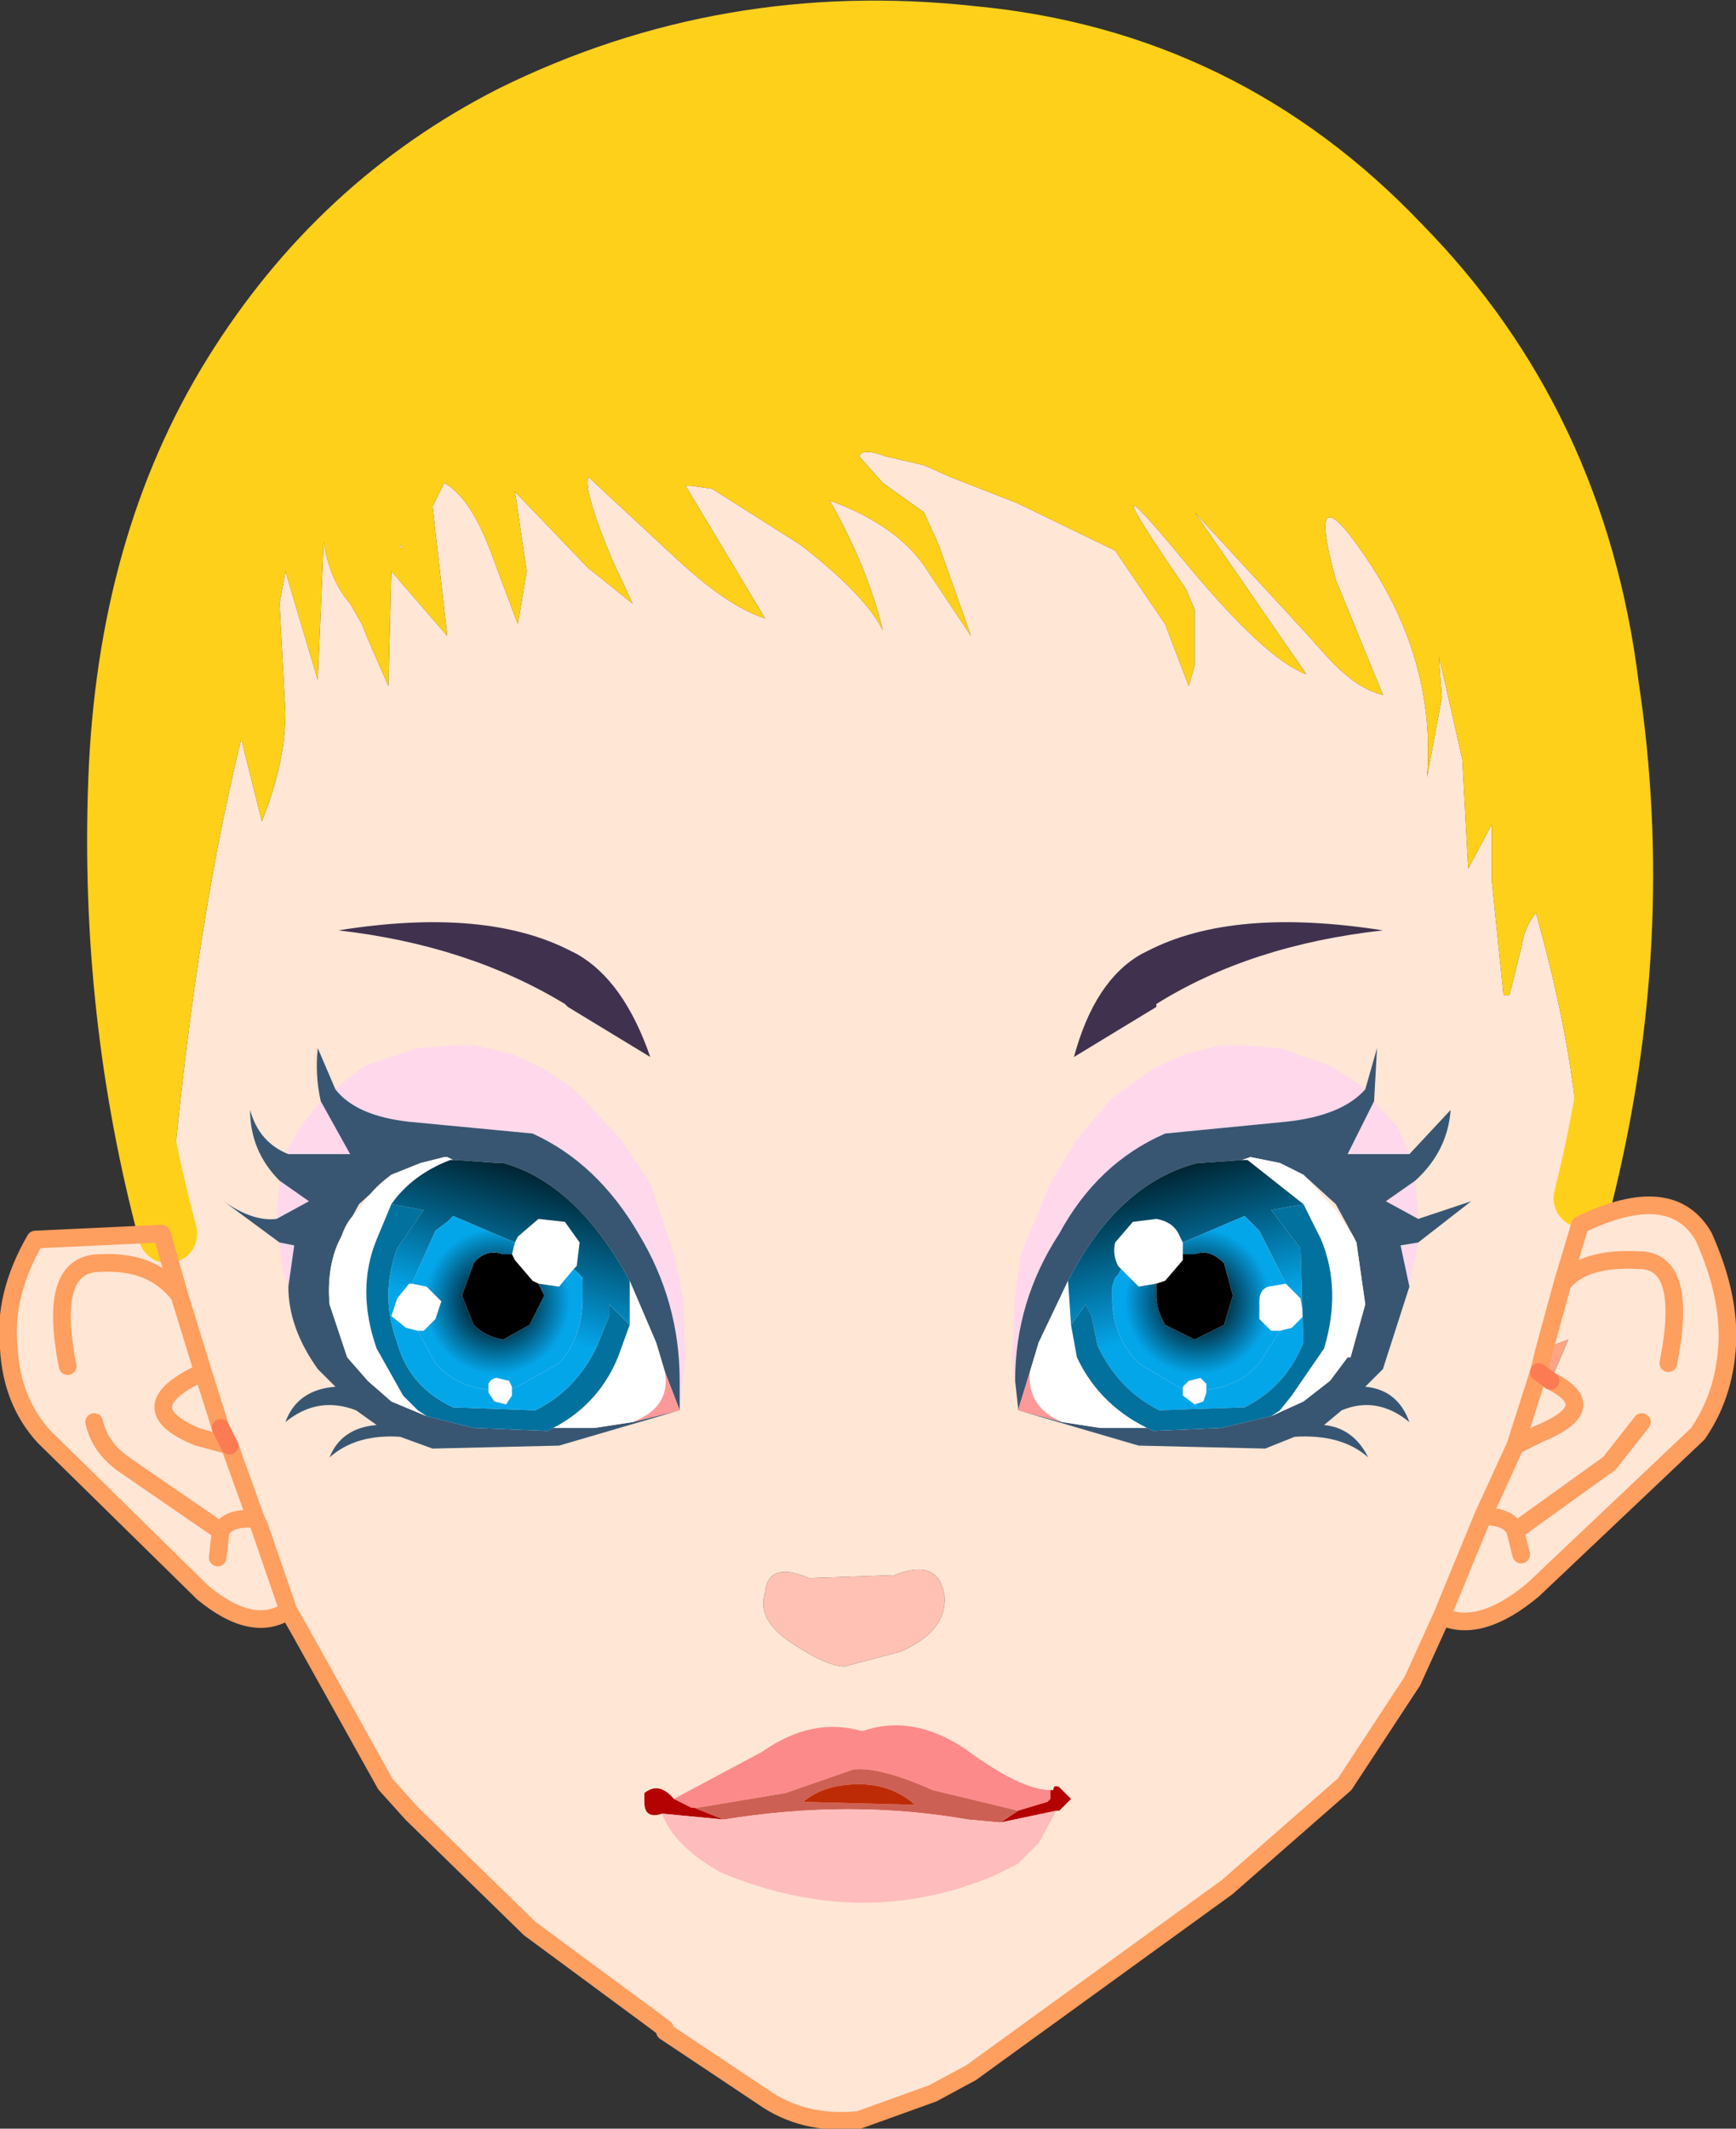
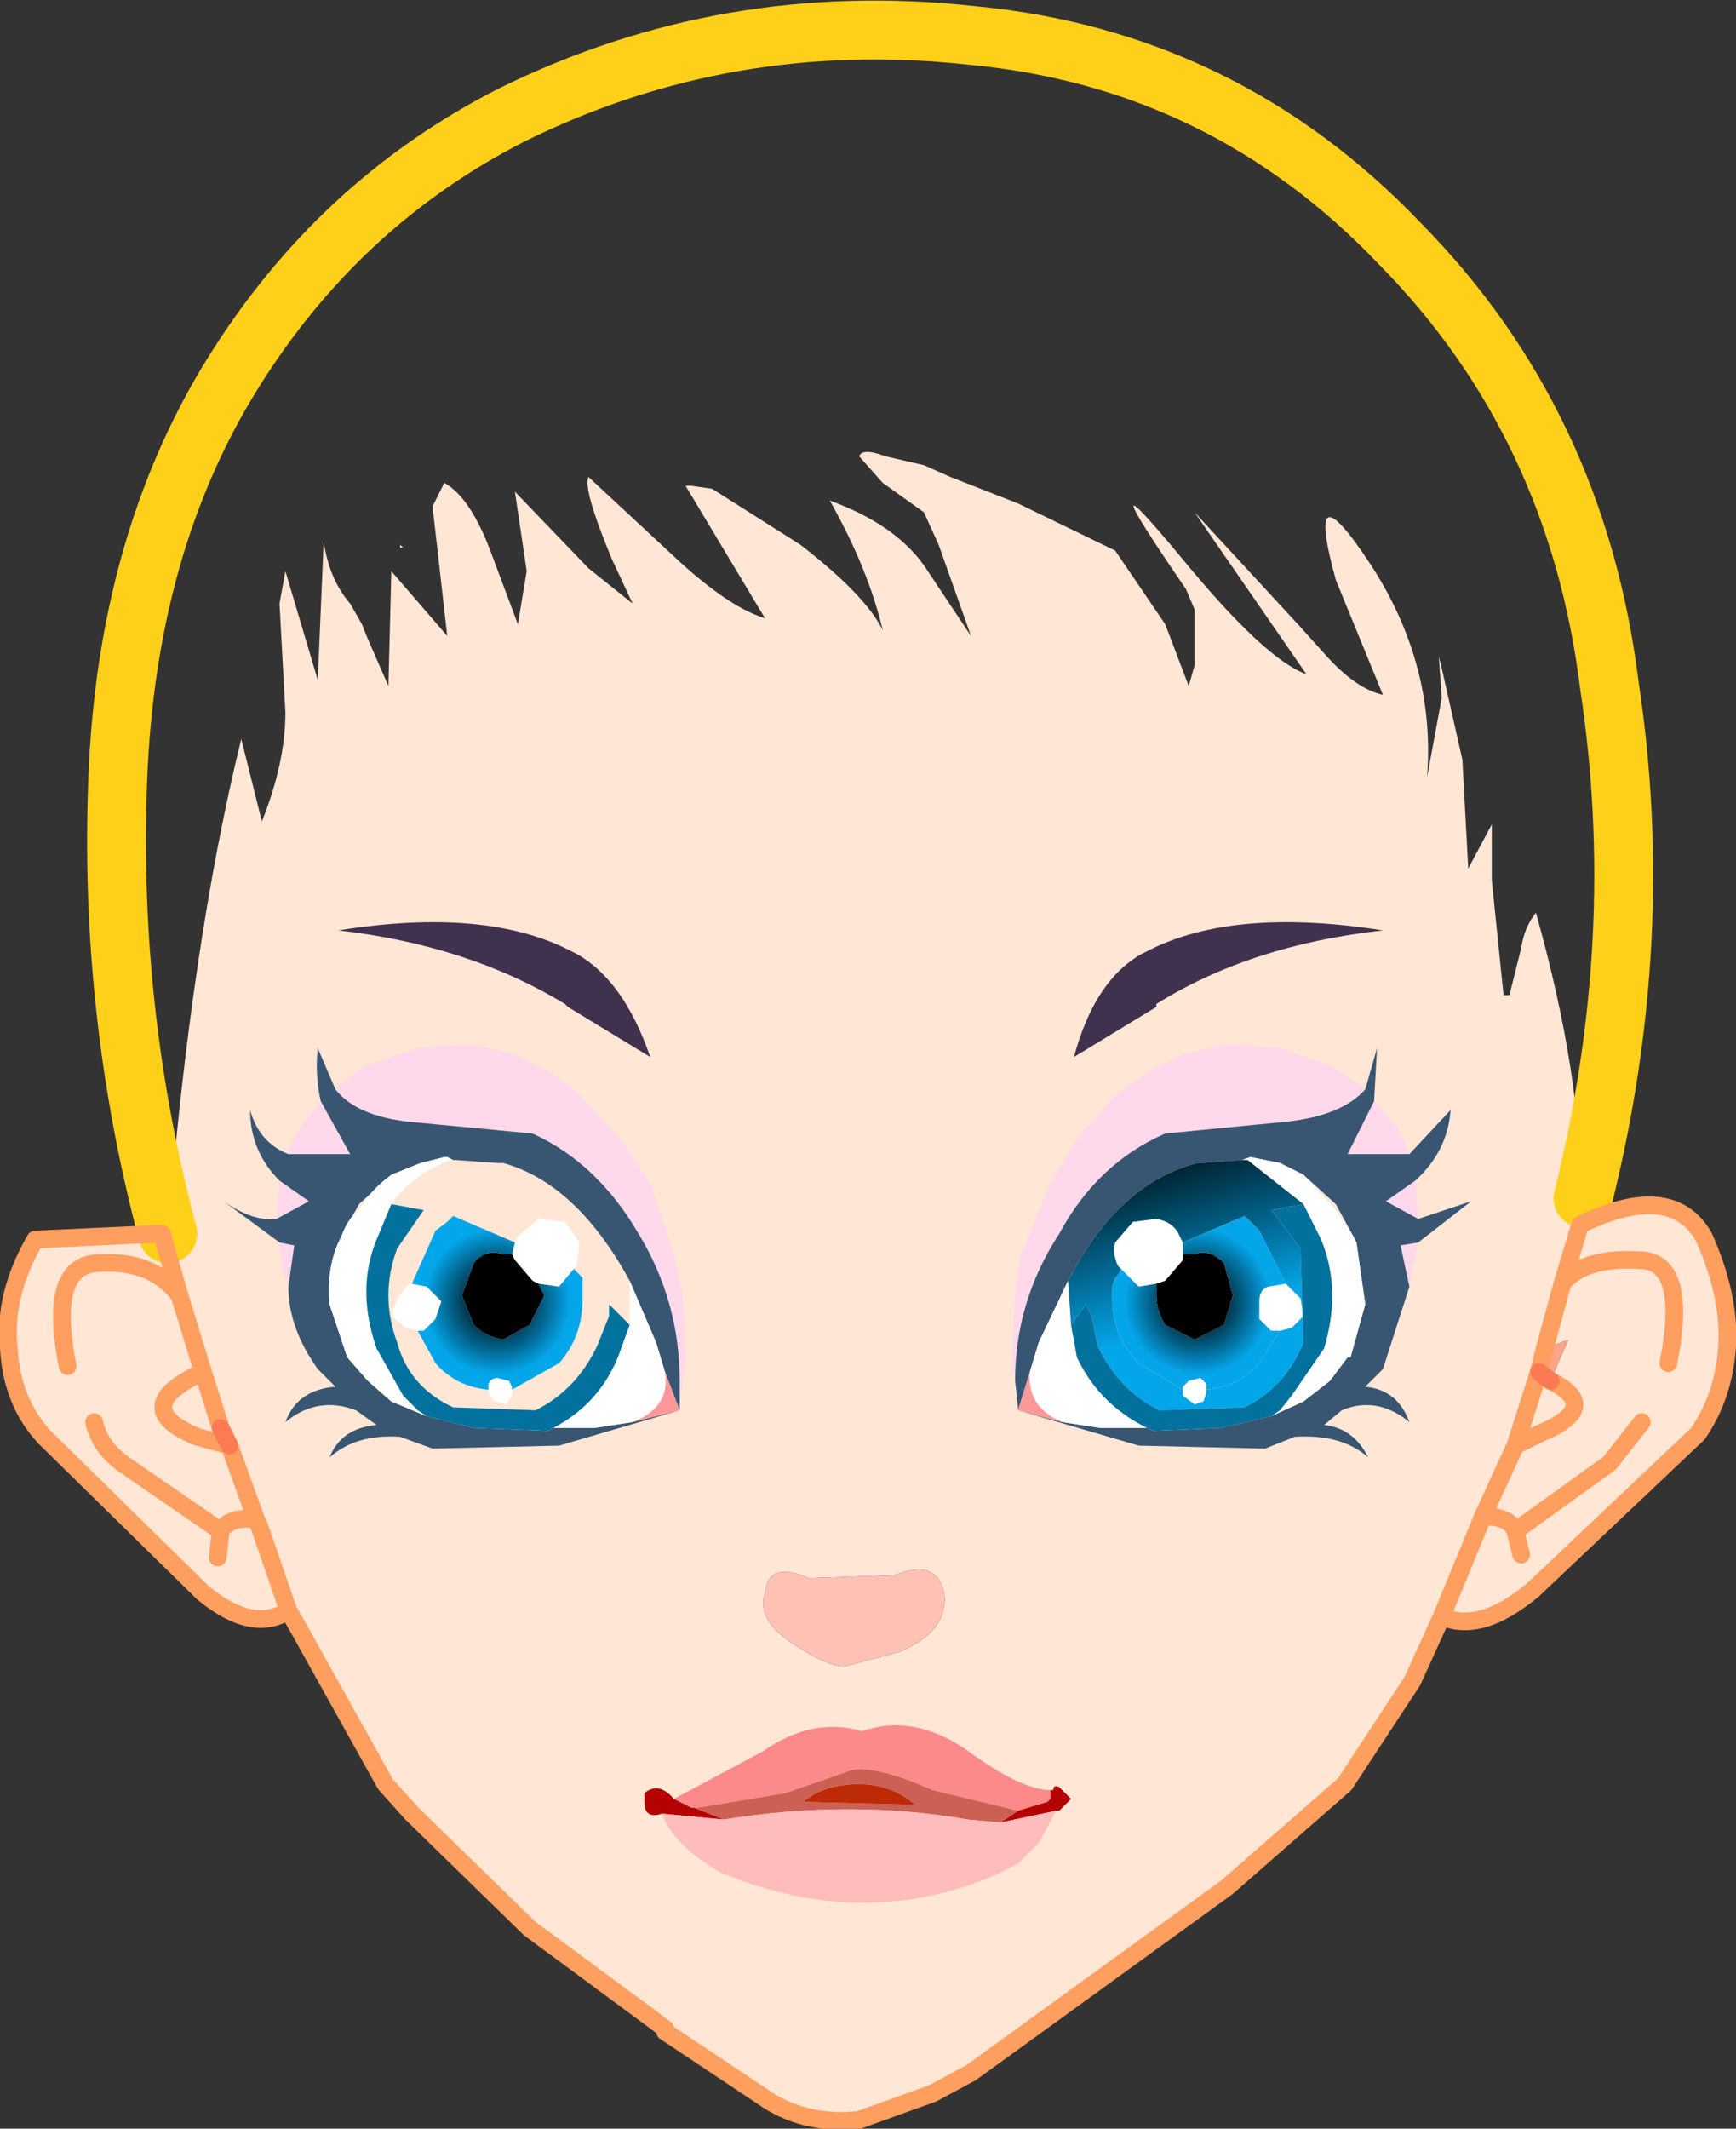
<svg xmlns="http://www.w3.org/2000/svg" height="36.15px" width="29.5px">
  <rect width="100%" height="100%" fill="#333333" stroke="none" />
  <g transform="matrix(1.0, 0.0, 0.0, 1.0, -36.6, -10.15)">
    <path d="M39.45 31.1 Q39.85 26.15 40.7 22.7 L41.05 24.1 Q41.45 23.1 41.45 22.25 L41.35 20.4 41.45 19.85 42.0 21.7 42.1 19.35 Q42.2 20.0 42.55 20.4 L42.75 20.75 42.85 21.0 43.2 21.8 43.25 19.85 44.2 20.95 43.95 18.75 44.15 18.35 Q44.6 18.6 44.95 19.55 L45.4 20.75 45.55 19.85 45.35 18.5 46.6 19.8 47.35 20.4 47.0 19.65 Q46.5 18.45 46.6 18.25 L48.0 19.55 Q48.95 20.45 49.6 20.65 L49.15 19.9 48.25 18.4 48.35 18.4 48.7 18.45 50.2 19.4 Q51.3 20.25 51.6 20.85 51.35 19.8 50.7 18.65 51.8 19.05 52.3 19.75 L53.1 20.95 52.55 19.4 52.3 18.85 51.6 18.35 51.2 17.9 Q51.25 17.75 51.65 17.9 L52.3 18.05 52.75 18.25 53.9 18.7 55.55 19.5 56.4 20.75 56.8 21.8 56.9 21.45 57.0 21.5 56.9 21.45 56.9 21.2 56.9 20.5 56.75 20.15 Q55.0 17.6 56.7 19.65 58.1 21.35 58.8 21.6 L56.9 18.85 58.7 20.8 59.15 21.3 Q59.65 21.85 60.1 21.95 L59.3 20.0 Q58.75 18.0 59.9 19.75 61.0 21.45 60.85 23.35 L61.1 22.0 61.05 21.3 61.1 21.5 61.45 23.05 61.55 24.9 61.95 24.15 61.95 25.1 62.15 27.05 62.25 27.05 62.45 26.25 Q62.5 25.9 62.7 25.65 63.5 28.5 63.45 30.5 L63.45 30.9 63.45 30.95 63.15 31.95 62.85 33.05 63.15 31.95 63.45 30.95 Q65.0 30.2 65.55 31.15 66.0 32.15 65.95 33.0 65.9 33.85 65.45 34.5 L62.65 37.15 Q61.75 37.9 61.1 37.6 L60.6 38.7 59.45 40.45 57.45 42.2 53.1 45.35 52.45 45.7 51.2 46.15 Q50.25 46.25 49.55 45.75 L47.9 44.65 47.9 44.6 47.7 44.45 45.6 42.9 43.6 40.95 43.15 40.45 41.7 37.85 41.5 37.5 41.0 36.05 40.95 35.95 40.5 34.7 40.95 35.95 41.0 36.05 41.5 37.5 Q40.9 37.9 40.05 37.2 L37.35 34.55 Q36.8 33.95 36.75 33.05 36.65 32.15 37.2 31.2 L39.35 31.1 39.45 31.1 M40.35 34.4 L40.05 33.45 39.65 32.15 39.35 31.1 39.65 32.15 40.05 33.45 40.35 34.4 40.5 34.7 40.35 34.4 M62.75 33.45 L62.35 34.7 61.8 35.9 61.1 37.6 61.8 35.9 62.35 34.7 62.75 33.45 62.95 33.6 63.25 32.9 62.85 33.05 62.75 33.45 M43.4 19.45 L43.4 19.4 43.45 19.45 43.4 19.45 M58.7 18.85 L58.7 18.8 58.7 18.75 58.7 18.85 M62.05 23.75 L62.05 23.8 62.05 23.75 M63.15 31.95 Q63.5 31.5 64.45 31.55 65.3 31.55 64.95 33.3 65.3 31.55 64.45 31.55 63.5 31.5 63.15 31.95 M64.5 34.3 L63.95 35.0 62.35 36.15 Q62.25 35.9 61.8 35.9 62.25 35.9 62.35 36.15 L63.95 35.0 64.5 34.3 M62.95 33.6 Q63.85 34.05 62.75 34.5 L62.35 34.7 62.75 34.5 Q63.85 34.05 62.95 33.6 M61.05 35.9 L61.05 35.85 61.05 35.9 M62.35 36.15 L62.45 36.55 62.35 36.15 M51.8 36.9 L50.35 36.95 Q49.65 36.65 49.6 37.2 49.45 37.65 50.05 38.05 50.65 38.45 50.95 38.45 L51.9 38.2 Q52.7 37.85 52.65 37.25 52.55 36.6 51.8 36.9 M38.2 34.3 Q38.3 34.75 38.75 35.05 L40.35 36.15 40.3 36.6 40.35 36.15 38.75 35.05 Q38.3 34.75 38.2 34.3 M40.35 36.15 Q40.5 35.9 40.95 35.95 40.5 35.9 40.35 36.15 M37.75 33.35 Q37.4 31.6 38.3 31.6 39.2 31.55 39.65 32.15 39.2 31.55 38.3 31.6 37.4 31.6 37.75 33.35 M40.5 34.7 L39.95 34.55 Q38.75 34.05 40.05 33.45 38.75 34.05 39.95 34.55 L40.5 34.7" fill="#ffe6d5" fill-rule="evenodd" stroke="none" />
-     <path d="M51.8 36.9 Q52.55 36.6 52.65 37.25 52.7 37.85 51.9 38.2 L50.95 38.45 Q50.65 38.45 50.05 38.05 49.45 37.65 49.6 37.2 49.65 36.65 50.35 36.95 L51.8 36.9" fill="#fec1b4" fill-rule="evenodd" stroke="none" />
-     <path d="M63.45 30.9 L63.45 30.5 Q63.5 28.5 62.7 25.65 62.5 25.9 62.45 26.25 L62.25 27.05 62.15 27.05 61.95 25.1 61.95 24.15 61.55 24.9 61.45 23.05 61.1 21.5 61.05 21.3 61.1 22.0 60.85 23.35 Q61.0 21.45 59.9 19.75 58.75 18.0 59.3 20.0 L60.1 21.95 Q59.65 21.85 59.15 21.3 L58.7 20.8 56.9 18.85 58.8 21.6 Q58.1 21.35 56.7 19.65 55.0 17.6 56.75 20.15 L56.9 20.5 56.9 21.2 56.9 21.45 57.0 21.5 56.9 21.45 56.8 21.8 56.4 20.75 55.55 19.5 53.9 18.7 52.75 18.25 52.3 18.05 51.65 17.9 Q51.25 17.75 51.2 17.9 L51.6 18.35 52.3 18.85 52.55 19.4 53.1 20.95 52.3 19.75 Q51.8 19.05 50.7 18.65 51.35 19.8 51.6 20.85 51.3 20.25 50.2 19.4 L48.7 18.45 48.35 18.4 48.25 18.4 49.15 19.9 49.6 20.65 Q48.95 20.45 48.0 19.55 L46.6 18.25 Q46.5 18.45 47.0 19.65 L47.35 20.4 46.6 19.8 45.35 18.5 45.55 19.85 45.4 20.75 44.95 19.55 Q44.6 18.6 44.15 18.35 L43.95 18.75 44.2 20.95 43.25 19.85 43.2 21.8 42.85 21.0 42.75 20.75 42.55 20.4 Q42.2 20.0 42.1 19.35 L42.0 21.7 41.45 19.85 41.35 20.4 41.45 22.25 Q41.45 23.1 41.05 24.1 L40.7 22.7 Q39.85 26.15 39.45 31.1 38.45 27.35 38.6 23.4 38.75 19.4 40.55 16.5 42.35 13.6 45.3 12.1 48.95 10.3 53.1 10.75 57.4 11.15 60.4 14.3 63.4 17.35 63.95 21.8 64.6 26.1 63.5 30.5 L63.45 30.9 M62.05 23.75 L62.05 23.8 62.05 23.75 M58.7 18.85 L58.7 18.75 58.7 18.8 58.7 18.85 M43.4 19.45 L43.45 19.45 43.4 19.4 43.4 19.45" fill="#ffd01a" fill-rule="evenodd" stroke="none" />
+     <path d="M51.8 36.9 Q52.55 36.6 52.65 37.25 52.7 37.85 51.9 38.2 L50.95 38.45 Q50.65 38.45 50.05 38.05 49.45 37.65 49.6 37.2 49.65 36.65 50.35 36.95 " fill="#fec1b4" fill-rule="evenodd" stroke="none" />
    <path d="M62.75 33.45 L62.85 33.05 63.25 32.9 62.95 33.6 62.75 33.45" fill="url(#gradient0)" fill-rule="evenodd" stroke="none" />
    <path d="M61.05 35.9 L61.05 35.85 61.05 35.9" fill="url(#gradient1)" fill-rule="evenodd" stroke="none" />
    <path d="M63.5 30.5 Q64.6 26.1 63.95 21.8 63.4 17.35 60.4 14.3 57.4 11.15 53.1 10.75 48.95 10.3 45.3 12.1 42.35 13.6 40.55 16.5 38.75 19.4 38.6 23.4 38.45 27.35 39.45 31.1" fill="none" stroke="#ffd01a" stroke-linecap="round" stroke-linejoin="round" stroke-width="1.0" />
    <path d="M39.35 31.1 L39.65 32.15 40.05 33.45 40.35 34.4 M40.5 34.7 L40.95 35.95 41.0 36.05 41.5 37.5 41.7 37.85 43.15 40.45 43.6 40.95 45.6 42.9 47.7 44.45 47.9 44.6 47.9 44.65 49.55 45.75 Q50.25 46.25 51.2 46.15 L52.45 45.7 53.1 45.35 57.45 42.2 59.45 40.45 60.6 38.7 61.1 37.6 61.8 35.9 62.35 34.7 62.75 33.45 62.85 33.05 63.15 31.95 63.45 30.95 Q65.0 30.2 65.55 31.15 66.0 32.15 65.95 33.0 65.9 33.85 65.45 34.5 L62.65 37.15 Q61.75 37.9 61.1 37.6 M62.35 34.7 L62.75 34.5 Q63.85 34.05 62.95 33.6 M61.8 35.9 Q62.25 35.9 62.35 36.15 L63.95 35.0 64.5 34.3 M64.95 33.3 Q65.3 31.55 64.45 31.55 63.5 31.5 63.15 31.95 M62.45 36.55 L62.35 36.15 M40.3 36.6 L40.35 36.15 38.75 35.05 Q38.3 34.75 38.2 34.3 M41.5 37.5 Q40.9 37.9 40.05 37.2 L37.35 34.55 Q36.8 33.95 36.75 33.05 36.65 32.15 37.2 31.2 L39.35 31.1 M40.05 33.45 Q38.75 34.05 39.95 34.55 L40.5 34.7 M39.65 32.15 Q39.2 31.55 38.3 31.6 37.4 31.6 37.75 33.35 M40.95 35.95 Q40.5 35.9 40.35 36.15" fill="none" stroke="#fe9e5f" stroke-linecap="round" stroke-linejoin="round" stroke-width="0.3" />
    <path d="M40.35 34.4 L40.5 34.7 M62.95 33.6 L62.75 33.45" fill="none" stroke="#fc7b52" stroke-linecap="round" stroke-linejoin="round" stroke-width="0.3" />
    <path d="M42.3 28.65 L42.35 28.6 42.8 28.25 43.7 27.95 44.35 27.9 44.65 27.9 45.3 28.05 45.85 28.3 46.35 28.65 46.5 28.8 47.15 29.5 47.65 30.25 48.05 31.45 48.2 32.15 48.25 33.2 48.15 34.05 48.15 33.6 Q48.15 32.25 47.45 31.1 46.75 29.9 45.65 29.4 L43.55 29.2 Q42.65 29.1 42.3 28.65 M41.5 32.0 L41.4 31.7 41.35 31.25 41.6 31.3 41.5 32.0 M41.3 30.85 L41.35 30.2 41.85 30.55 41.3 30.85 M41.5 29.75 L41.5 29.65 41.7 29.3 42.05 28.85 42.55 29.75 41.5 29.75 M53.9 34.05 L53.8 33.2 53.85 32.15 53.95 31.45 54.45 30.25 54.9 29.5 55.5 28.8 55.7 28.65 56.2 28.3 56.75 28.05 57.35 27.9 57.7 27.9 58.35 27.95 59.2 28.25 59.75 28.6 59.8 28.65 Q59.4 29.1 58.45 29.2 L56.4 29.4 Q55.25 29.9 54.6 31.1 53.85 32.25 53.85 33.6 L53.9 34.05 M59.95 28.85 L60.35 29.3 60.55 29.75 59.5 29.75 59.95 28.85 M60.65 30.2 L60.7 30.85 60.15 30.55 60.65 30.2 M60.7 31.25 L60.6 31.7 60.55 32.0 60.4 31.3 60.7 31.25" fill="#ffccff" fill-opacity="0.553" fill-rule="evenodd" stroke="none" />
    <path d="M46.25 27.25 L46.2 27.2 Q44.55 26.2 42.35 25.95 44.85 25.55 46.3 26.3 L46.4 26.35 Q47.2 26.8 47.65 28.1 L46.25 27.25 M56.25 27.25 L54.85 28.1 Q55.2 26.8 56.0 26.35 L56.1 26.3 Q57.55 25.55 60.1 25.95 57.85 26.2 56.25 27.2 L56.25 27.25" fill="#40314f" fill-rule="evenodd" stroke="none" />
    <path d="M42.3 28.65 Q42.65 29.1 43.55 29.2 L45.65 29.4 Q46.75 29.9 47.45 31.1 48.15 32.25 48.15 33.6 L48.15 34.05 48.15 34.1 46.1 34.7 43.95 34.75 43.4 34.55 Q42.65 34.5 42.2 34.9 42.4 34.4 43.0 34.35 L42.65 34.1 Q42.0 33.85 41.45 34.3 41.65 33.75 42.3 33.7 L42.0 33.4 Q41.5 32.7 41.5 32.0 L41.6 31.3 41.35 31.25 40.4 30.55 Q40.9 30.9 41.3 30.85 L41.85 30.55 41.35 30.2 Q40.85 29.7 40.85 29.0 41.0 29.55 41.5 29.75 L42.55 29.75 42.05 28.85 Q41.95 28.4 42.0 27.95 L42.3 28.65 M59.8 28.65 L60.0 27.95 59.95 28.85 59.5 29.75 60.55 29.75 61.25 29.0 Q61.2 29.7 60.65 30.2 L60.15 30.55 60.7 30.85 61.6 30.55 60.7 31.25 60.4 31.3 60.55 32.0 60.1 33.4 59.8 33.7 Q60.35 33.75 60.55 34.3 60.0 33.85 59.4 34.1 L59.1 34.35 Q59.6 34.4 59.85 34.9 59.4 34.5 58.6 34.55 L58.1 34.75 55.95 34.7 53.9 34.1 53.9 34.05 53.85 33.6 Q53.85 32.25 54.6 31.1 55.25 29.9 56.4 29.4 L58.45 29.2 Q59.4 29.1 59.8 28.65 M58.2 34.2 L58.75 33.95 59.2 33.6 59.5 33.2 59.55 33.2 59.8 32.3 59.65 31.25 59.6 31.15 59.3 30.6 58.75 30.1 58.35 29.9 57.85 29.8 57.7 29.85 57.0 29.9 56.95 29.9 Q55.6 30.25 54.75 31.9 L54.25 32.95 54.1 33.45 53.9 34.1 54.65 34.3 55.3 34.4 57.35 34.4 58.2 34.2 M47.35 34.3 L48.15 34.1 47.9 33.45 47.75 32.95 47.3 31.9 Q46.4 30.25 45.15 29.9 L45.05 29.9 44.35 29.85 44.3 29.85 44.2 29.8 44.15 29.8 43.75 29.9 43.25 30.1 42.7 30.6 42.4 31.15 42.35 31.25 Q42.15 31.7 42.2 32.3 L42.5 33.2 42.85 33.6 43.25 33.95 43.85 34.2 44.65 34.4 46.7 34.4 47.35 34.3" fill="#385672" fill-rule="evenodd" stroke="none" />
    <path d="M59.6 31.15 L59.65 31.25 59.8 32.3 59.55 33.2 59.5 33.2 59.2 33.6 58.75 33.95 58.2 34.2 58.35 34.1 58.55 33.85 59.1 33.05 Q59.4 32.05 59.05 31.2 L58.75 30.6 57.8 29.85 57.7 29.85 57.85 29.8 58.35 29.9 58.75 30.1 59.3 30.7 59.6 31.15 M57.35 34.4 L55.3 34.4 54.65 34.3 Q54.05 34.05 54.1 33.45 L54.25 32.95 54.75 31.9 54.8 32.65 54.9 33.2 Q55.3 34.05 56.2 34.45 L57.35 34.4 M56.25 31.95 L55.95 32.0 55.65 31.7 55.6 31.65 Q55.5 31.45 55.55 31.25 L55.85 30.9 56.25 30.85 Q56.55 30.9 56.65 31.15 L56.7 31.25 56.7 31.45 56.7 31.55 56.4 31.9 56.25 31.95 M56.7 33.75 L56.7 33.7 56.8 33.6 57.0 33.55 57.1 33.65 57.1 33.75 57.1 33.8 57.05 33.95 56.9 34.0 56.7 33.85 56.7 33.75 M58.35 32.75 L58.2 32.75 58.0 32.55 58.0 32.25 Q58.0 32.05 58.15 32.0 L58.45 31.95 58.7 32.2 58.75 32.5 58.55 32.7 58.35 32.75 M47.35 34.3 L46.7 34.4 44.65 34.4 45.9 34.45 Q46.75 34.05 47.1 33.2 L47.3 32.65 47.3 31.9 47.75 32.95 47.9 33.45 Q48.0 34.05 47.35 34.3 M43.85 34.2 L43.25 33.95 42.85 33.6 42.5 33.2 42.2 32.3 Q42.15 31.7 42.35 31.25 L42.4 31.15 Q42.5 30.85 42.7 30.7 42.9 30.35 43.25 30.1 L43.75 29.9 44.15 29.8 44.2 29.8 44.3 29.85 44.25 29.85 Q43.6 30.1 43.25 30.6 L43.0 31.2 Q42.65 32.05 43.0 33.05 L43.45 33.85 43.7 34.1 43.85 34.2 M45.3 31.45 L45.35 31.25 45.4 31.15 45.75 30.85 46.2 30.9 46.45 31.25 46.4 31.65 46.35 31.7 46.1 32.0 45.75 31.95 45.65 31.9 45.35 31.55 45.3 31.45 M43.6 31.95 L43.85 32.0 44.1 32.25 44.0 32.55 43.8 32.75 43.7 32.75 43.5 32.7 43.25 32.5 43.35 32.2 43.55 31.95 43.6 31.95 M44.9 33.75 L44.9 33.65 Q44.95 33.55 45.05 33.55 L45.25 33.6 45.3 33.7 45.3 33.75 45.3 33.85 45.2 34.0 45.0 33.95 44.9 33.8 44.9 33.75" fill="#ffffff" fill-rule="evenodd" stroke="none" />
    <path d="M57.7 29.85 L57.8 29.85 58.75 30.6 58.2 30.7 58.7 31.35 58.75 32.95 Q58.45 33.7 57.75 34.05 L56.3 34.1 Q55.6 33.75 55.25 33.0 L55.15 32.5 55.05 32.3 54.8 32.65 54.75 31.9 Q55.6 30.25 56.95 29.9 L57.0 29.9 57.7 29.85 M55.65 31.7 L55.6 31.8 55.55 31.85 55.5 32.0 55.5 32.2 Q55.5 32.85 55.95 33.3 L56.7 33.75 56.7 33.85 56.9 34.0 57.05 33.95 57.1 33.8 57.1 33.75 Q57.65 33.7 58.0 33.3 L58.35 32.75 58.55 32.7 58.75 32.5 58.7 32.2 58.45 31.95 58.0 31.05 57.85 30.9 57.75 30.8 56.7 31.25 56.65 31.15 Q56.55 30.9 56.25 30.85 L55.85 30.9 55.55 31.25 Q55.5 31.45 55.6 31.65 L55.65 31.7" fill="url(#gradient2)" fill-rule="evenodd" stroke="none" />
    <path d="M56.7 31.45 L56.9 31.45 Q57.15 31.35 57.4 31.6 L57.55 32.15 57.4 32.65 56.9 32.9 56.4 32.65 Q56.25 32.4 56.25 32.15 L56.25 31.95 56.4 31.9 56.7 31.55 56.7 31.45 M45.3 31.45 L45.35 31.55 45.65 31.9 45.75 31.95 45.85 32.15 45.6 32.65 45.15 32.9 Q44.85 32.85 44.65 32.65 L44.45 32.15 44.65 31.6 Q44.85 31.35 45.15 31.45 L45.3 31.45" fill="#000000" fill-rule="evenodd" stroke="none" />
    <path d="M56.25 31.95 L56.25 32.15 Q56.25 32.4 56.4 32.65 L56.9 32.9 57.4 32.65 57.55 32.15 57.4 31.6 Q57.15 31.35 56.9 31.45 L56.7 31.45 56.7 31.25 57.75 30.8 57.85 30.9 58.0 31.05 58.45 31.95 58.15 32.0 Q58.0 32.05 58.0 32.25 L58.0 32.55 58.2 32.75 58.35 32.75 58.0 33.3 Q57.65 33.7 57.1 33.75 L57.1 33.65 57.0 33.55 56.8 33.6 56.7 33.7 56.7 33.75 55.95 33.3 Q55.5 32.85 55.5 32.2 L55.5 32.0 55.55 31.85 55.6 31.8 55.65 31.7 55.95 32.0 56.25 31.95" fill="url(#gradient3)" fill-rule="evenodd" stroke="none" />
    <path d="M58.75 30.6 L59.05 31.2 Q59.4 32.05 59.1 33.05 L58.55 33.85 58.35 34.1 58.2 34.2 57.35 34.4 56.2 34.45 Q55.3 34.05 54.9 33.2 L54.8 32.65 55.05 32.3 55.15 32.5 55.25 33.0 Q55.6 33.75 56.3 34.1 L57.75 34.05 Q58.45 33.7 58.75 32.95 L58.7 31.35 58.2 30.7 58.75 30.6 M44.65 34.4 L43.85 34.2 43.7 34.1 43.45 33.85 43.0 33.05 Q42.65 32.05 43.0 31.2 L43.25 30.6 43.8 30.7 43.35 31.35 Q43.05 32.15 43.35 32.95 43.55 33.7 44.3 34.05 L45.7 34.1 Q46.4 33.75 46.75 33.0 L46.95 32.5 46.95 32.3 47.3 32.65 47.1 33.2 Q46.75 34.05 45.9 34.45 L44.65 34.4" fill="#03719e" fill-rule="evenodd" stroke="none" />
    <path d="M54.65 34.3 L53.9 34.1 54.1 33.45 Q54.05 34.05 54.65 34.3 M47.9 33.45 L48.15 34.1 47.35 34.3 Q48.0 34.05 47.9 33.45" fill="#ff9999" fill-rule="evenodd" stroke="none" />
    <path d="M48.35 40.85 L48.25 40.8 48.05 40.7 49.55 39.9 Q50.4 39.3 51.25 39.55 52.1 39.25 53.0 39.85 53.95 40.55 54.45 40.55 L54.45 40.7 54.4 40.75 53.9 40.9 52.45 40.55 Q51.55 40.15 51.1 40.2 L49.95 40.6 48.45 40.85 48.35 40.85" fill="#fd8a8a" fill-rule="evenodd" stroke="none" />
    <path d="M48.05 40.7 L48.25 40.8 48.35 40.85 48.4 40.85 48.9 41.05 47.85 40.95 Q47.55 41.05 47.55 40.75 L47.55 40.6 Q47.8 40.4 48.05 40.7 M53.9 40.9 L54.4 40.75 54.45 40.7 54.45 40.55 54.5 40.55 Q54.5 40.45 54.6 40.5 L54.8 40.7 54.6 40.9 54.55 40.9 53.6 41.1 53.9 40.9" fill="#b40101" fill-rule="evenodd" stroke="none" />
    <path d="M48.35 40.85 L48.45 40.85 48.4 40.85 48.35 40.85" fill="#ff2c0b" fill-rule="evenodd" stroke="none" />
    <path d="M48.45 40.85 L49.95 40.6 51.1 40.2 Q51.55 40.15 52.45 40.55 L53.9 40.9 53.6 41.1 53.05 41.05 Q51.05 40.7 48.9 41.05 L48.4 40.85 48.45 40.85 M52.15 40.8 Q51.75 40.45 51.2 40.45 50.6 40.45 50.25 40.75 L52.15 40.8" fill="#cd6054" fill-rule="evenodd" stroke="none" />
    <path d="M47.85 40.95 L48.9 41.05 Q51.05 40.7 53.05 41.05 L53.6 41.1 54.55 40.9 54.25 41.45 53.9 41.8 53.5 42.0 Q51.25 42.95 48.85 41.95 48.05 41.5 47.85 40.95" fill="#febcbc" fill-rule="evenodd" stroke="none" />
    <path d="M52.15 40.8 L50.25 40.75 Q50.6 40.45 51.2 40.45 51.75 40.45 52.15 40.8" fill="#bd2b06" fill-rule="evenodd" stroke="none" />
-     <path d="M44.3 29.85 L44.35 29.85 45.05 29.9 45.15 29.9 Q46.4 30.25 47.3 31.9 L47.3 32.65 46.95 32.3 46.95 32.5 46.75 33.0 Q46.4 33.75 45.7 34.1 L44.3 34.05 Q43.55 33.7 43.35 32.95 43.05 32.15 43.35 31.35 L43.8 30.7 43.25 30.6 Q43.6 30.1 44.25 29.85 L44.3 29.85 M46.35 31.7 L46.4 31.65 46.45 31.25 46.2 30.9 45.75 30.85 45.4 31.15 45.35 31.25 44.3 30.8 44.2 30.9 44.0 31.05 43.6 31.95 43.55 31.95 43.35 32.2 43.25 32.5 43.5 32.7 43.7 32.75 44.0 33.3 Q44.35 33.7 44.9 33.75 L44.9 33.8 45.0 33.95 45.2 34.0 45.3 33.85 45.3 33.75 46.1 33.3 Q46.5 32.85 46.5 32.2 L46.5 32.0 46.5 31.85 46.45 31.8 46.35 31.7" fill="url(#gradient4)" fill-rule="evenodd" stroke="none" />
    <path d="M45.35 31.25 L45.3 31.45 45.15 31.45 Q44.85 31.35 44.65 31.6 L44.45 32.15 44.65 32.65 Q44.85 32.85 45.15 32.9 L45.6 32.65 45.85 32.15 45.75 31.95 46.1 32.0 46.35 31.7 46.45 31.8 46.5 31.85 46.5 32.0 46.5 32.2 Q46.5 32.85 46.1 33.3 L45.3 33.75 45.3 33.7 45.25 33.6 45.05 33.55 Q44.95 33.55 44.9 33.65 L44.9 33.75 Q44.35 33.7 44.0 33.3 L43.7 32.75 43.8 32.75 44.0 32.55 44.1 32.25 43.85 32.0 43.6 31.95 44.0 31.05 44.2 30.9 44.3 30.8 45.35 31.25" fill="url(#gradient5)" fill-rule="evenodd" stroke="none" />
  </g>
  <defs>
    <radialGradient cx="0" cy="0" gradientTransform="matrix(0.007, 0.0, 0.0, 0.005, 60.35, 36.9)" gradientUnits="userSpaceOnUse" id="gradient0" r="819.2" spreadMethod="pad">
      <stop offset="0.0" stop-color="#ff7575" />
      <stop offset="1.0" stop-color="#ffa487" />
    </radialGradient>
    <radialGradient cx="0" cy="0" gradientTransform="matrix(0.006, 0.0, 0.0, 0.006, 42.45, 38.95)" gradientUnits="userSpaceOnUse" id="gradient1" r="819.2" spreadMethod="pad">
      <stop offset="0.0" stop-color="#ff855b" />
      <stop offset="1.0" stop-color="#ffa487" />
    </radialGradient>
    <linearGradient gradientTransform="matrix(9.0E-4, 0.003, 0.003, -9.0E-4, 57.3, 31.1)" gradientUnits="userSpaceOnUse" id="gradient2" spreadMethod="pad" x1="-819.2" x2="819.2">
      <stop offset="0.161" stop-color="#000d11" />
      <stop offset="0.757" stop-color="#04a6ea" />
    </linearGradient>
    <radialGradient cx="0" cy="0" gradientTransform="matrix(-0.002, 0.0, 0.0, 0.002, 56.95, 32.25)" gradientUnits="userSpaceOnUse" id="gradient3" r="819.2" spreadMethod="pad">
      <stop offset="0.161" stop-color="#000d11" />
      <stop offset="0.757" stop-color="#04a6ea" />
    </radialGradient>
    <linearGradient gradientTransform="matrix(-9.0E-4, 0.003, -0.003, -9.0E-4, 44.7, 31.1)" gradientUnits="userSpaceOnUse" id="gradient4" spreadMethod="pad" x1="-819.2" x2="819.2">
      <stop offset="0.161" stop-color="#000d11" />
      <stop offset="0.757" stop-color="#04a6ea" />
    </linearGradient>
    <radialGradient cx="0" cy="0" gradientTransform="matrix(0.002, 0.0, 0.0, 0.002, 45.05, 32.25)" gradientUnits="userSpaceOnUse" id="gradient5" r="819.2" spreadMethod="pad">
      <stop offset="0.161" stop-color="#000d11" />
      <stop offset="0.757" stop-color="#04a6ea" />
    </radialGradient>
  </defs>
</svg>